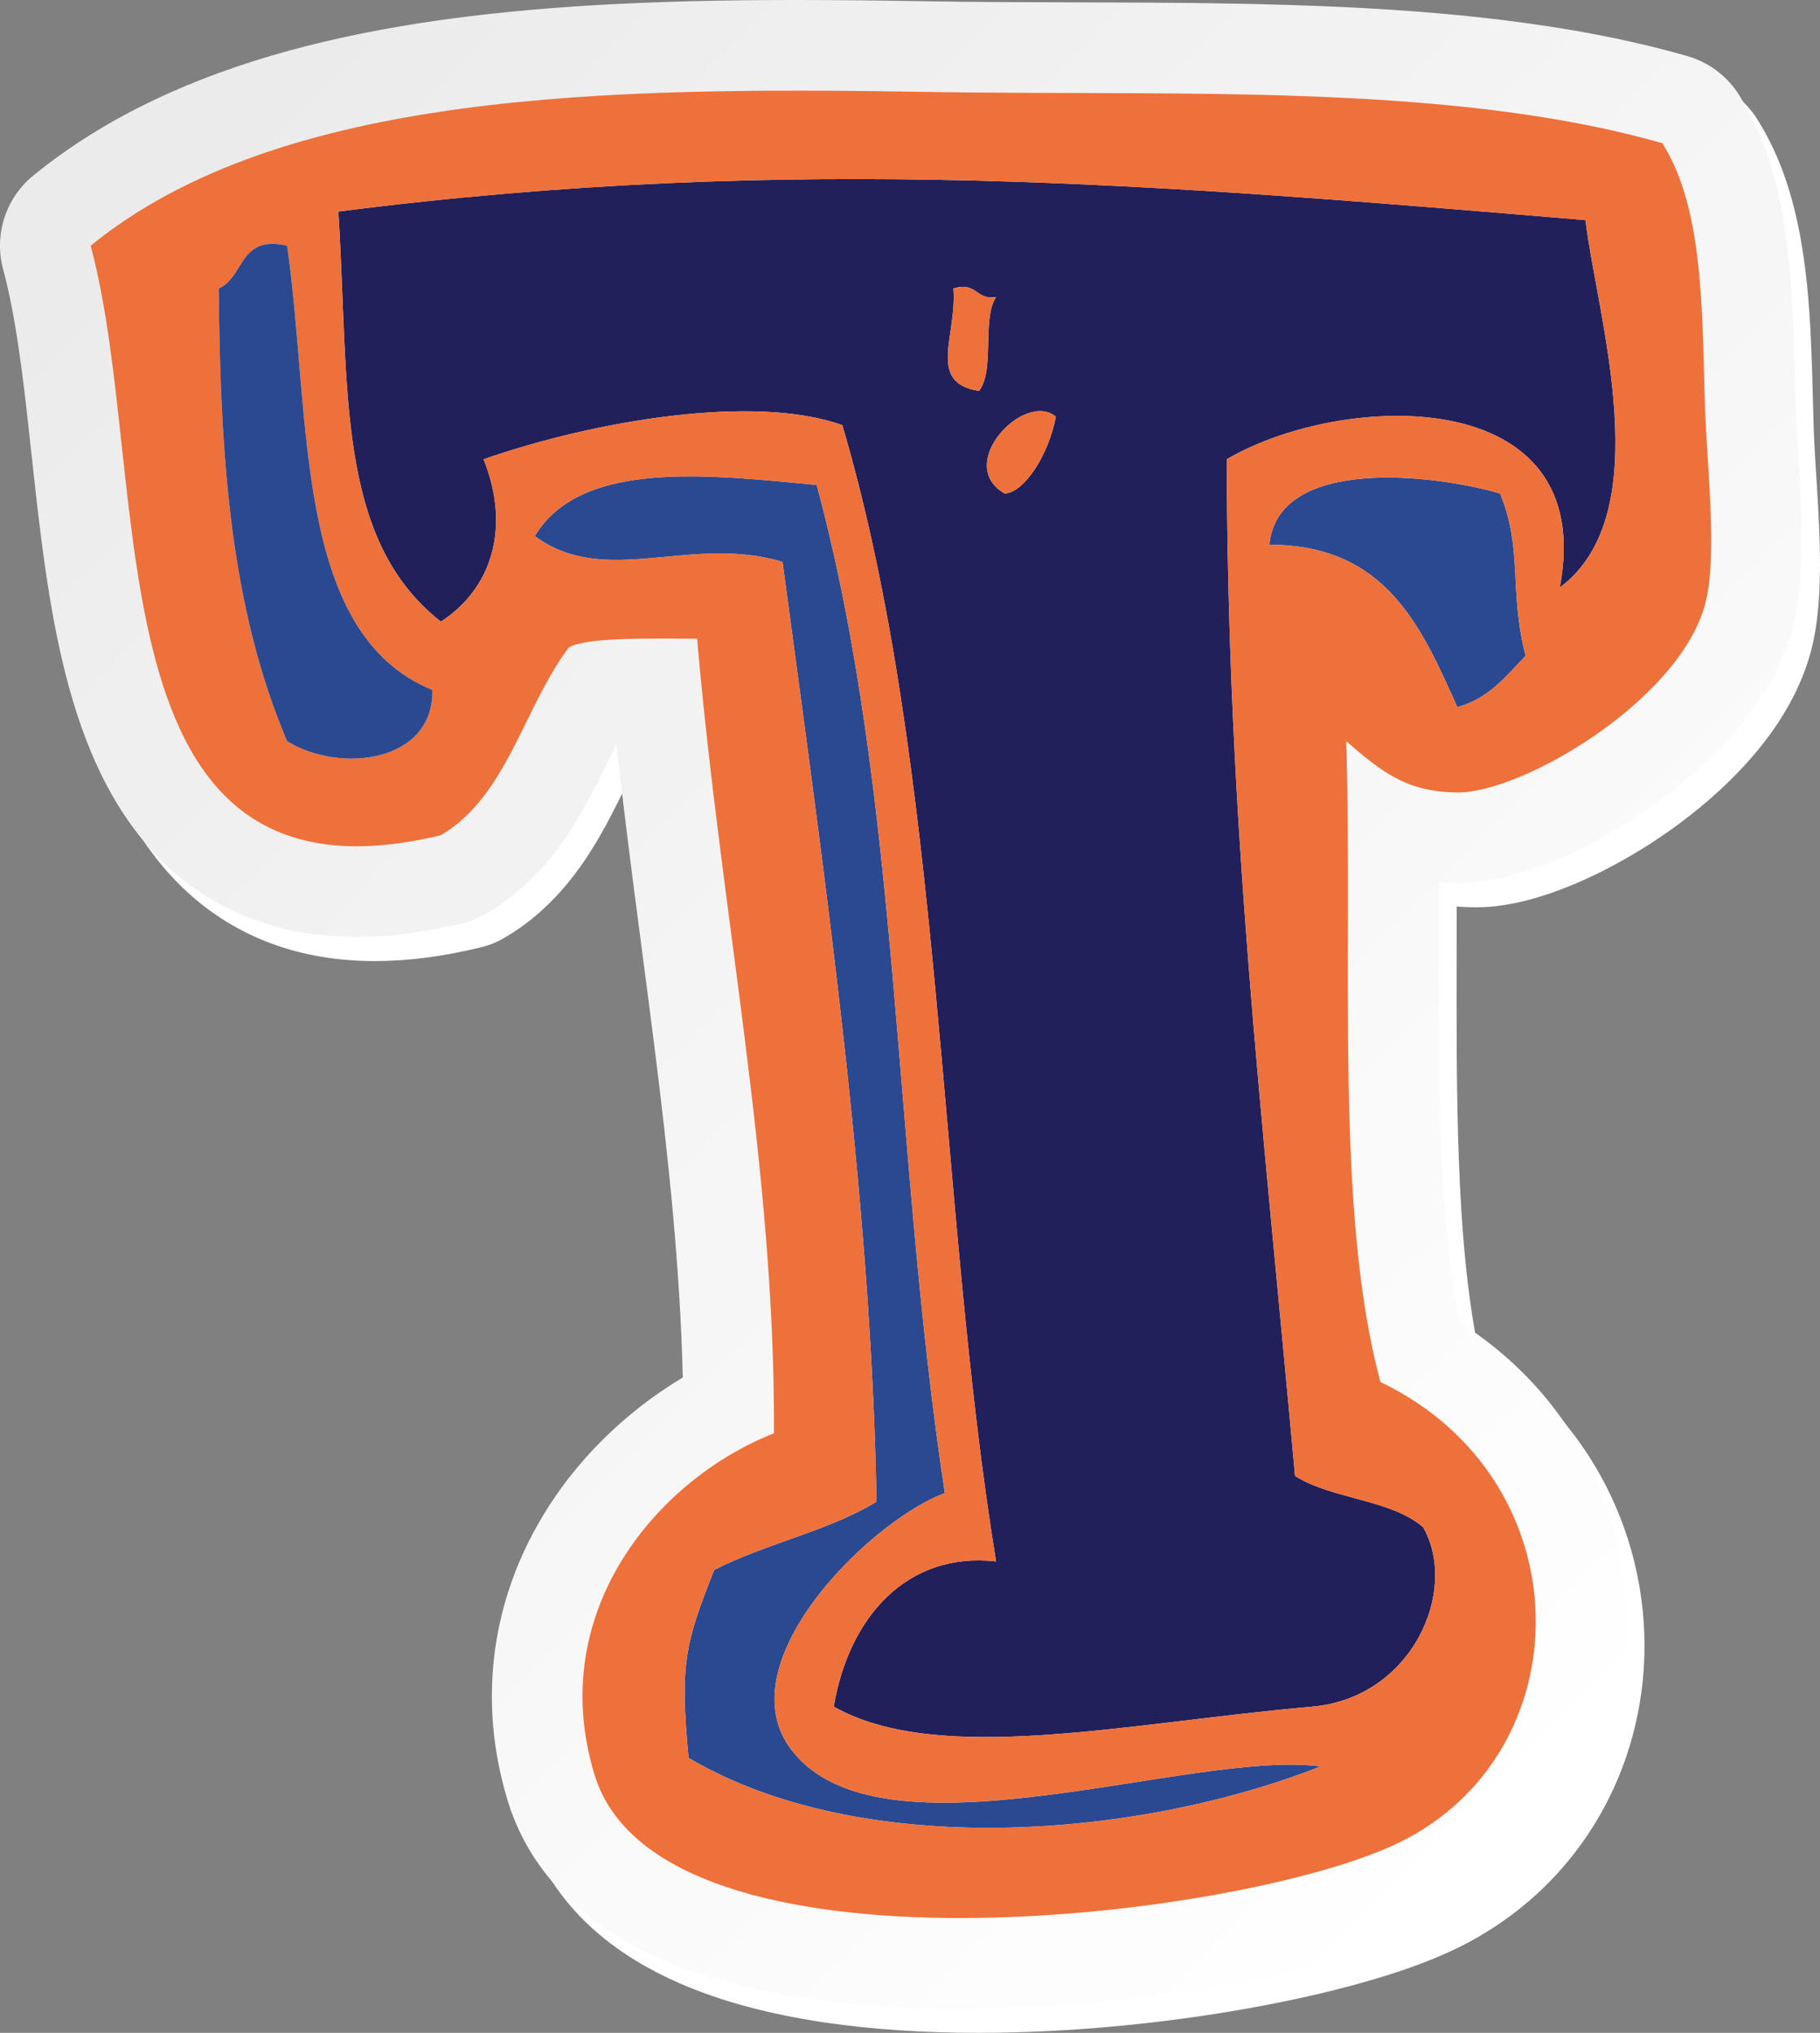
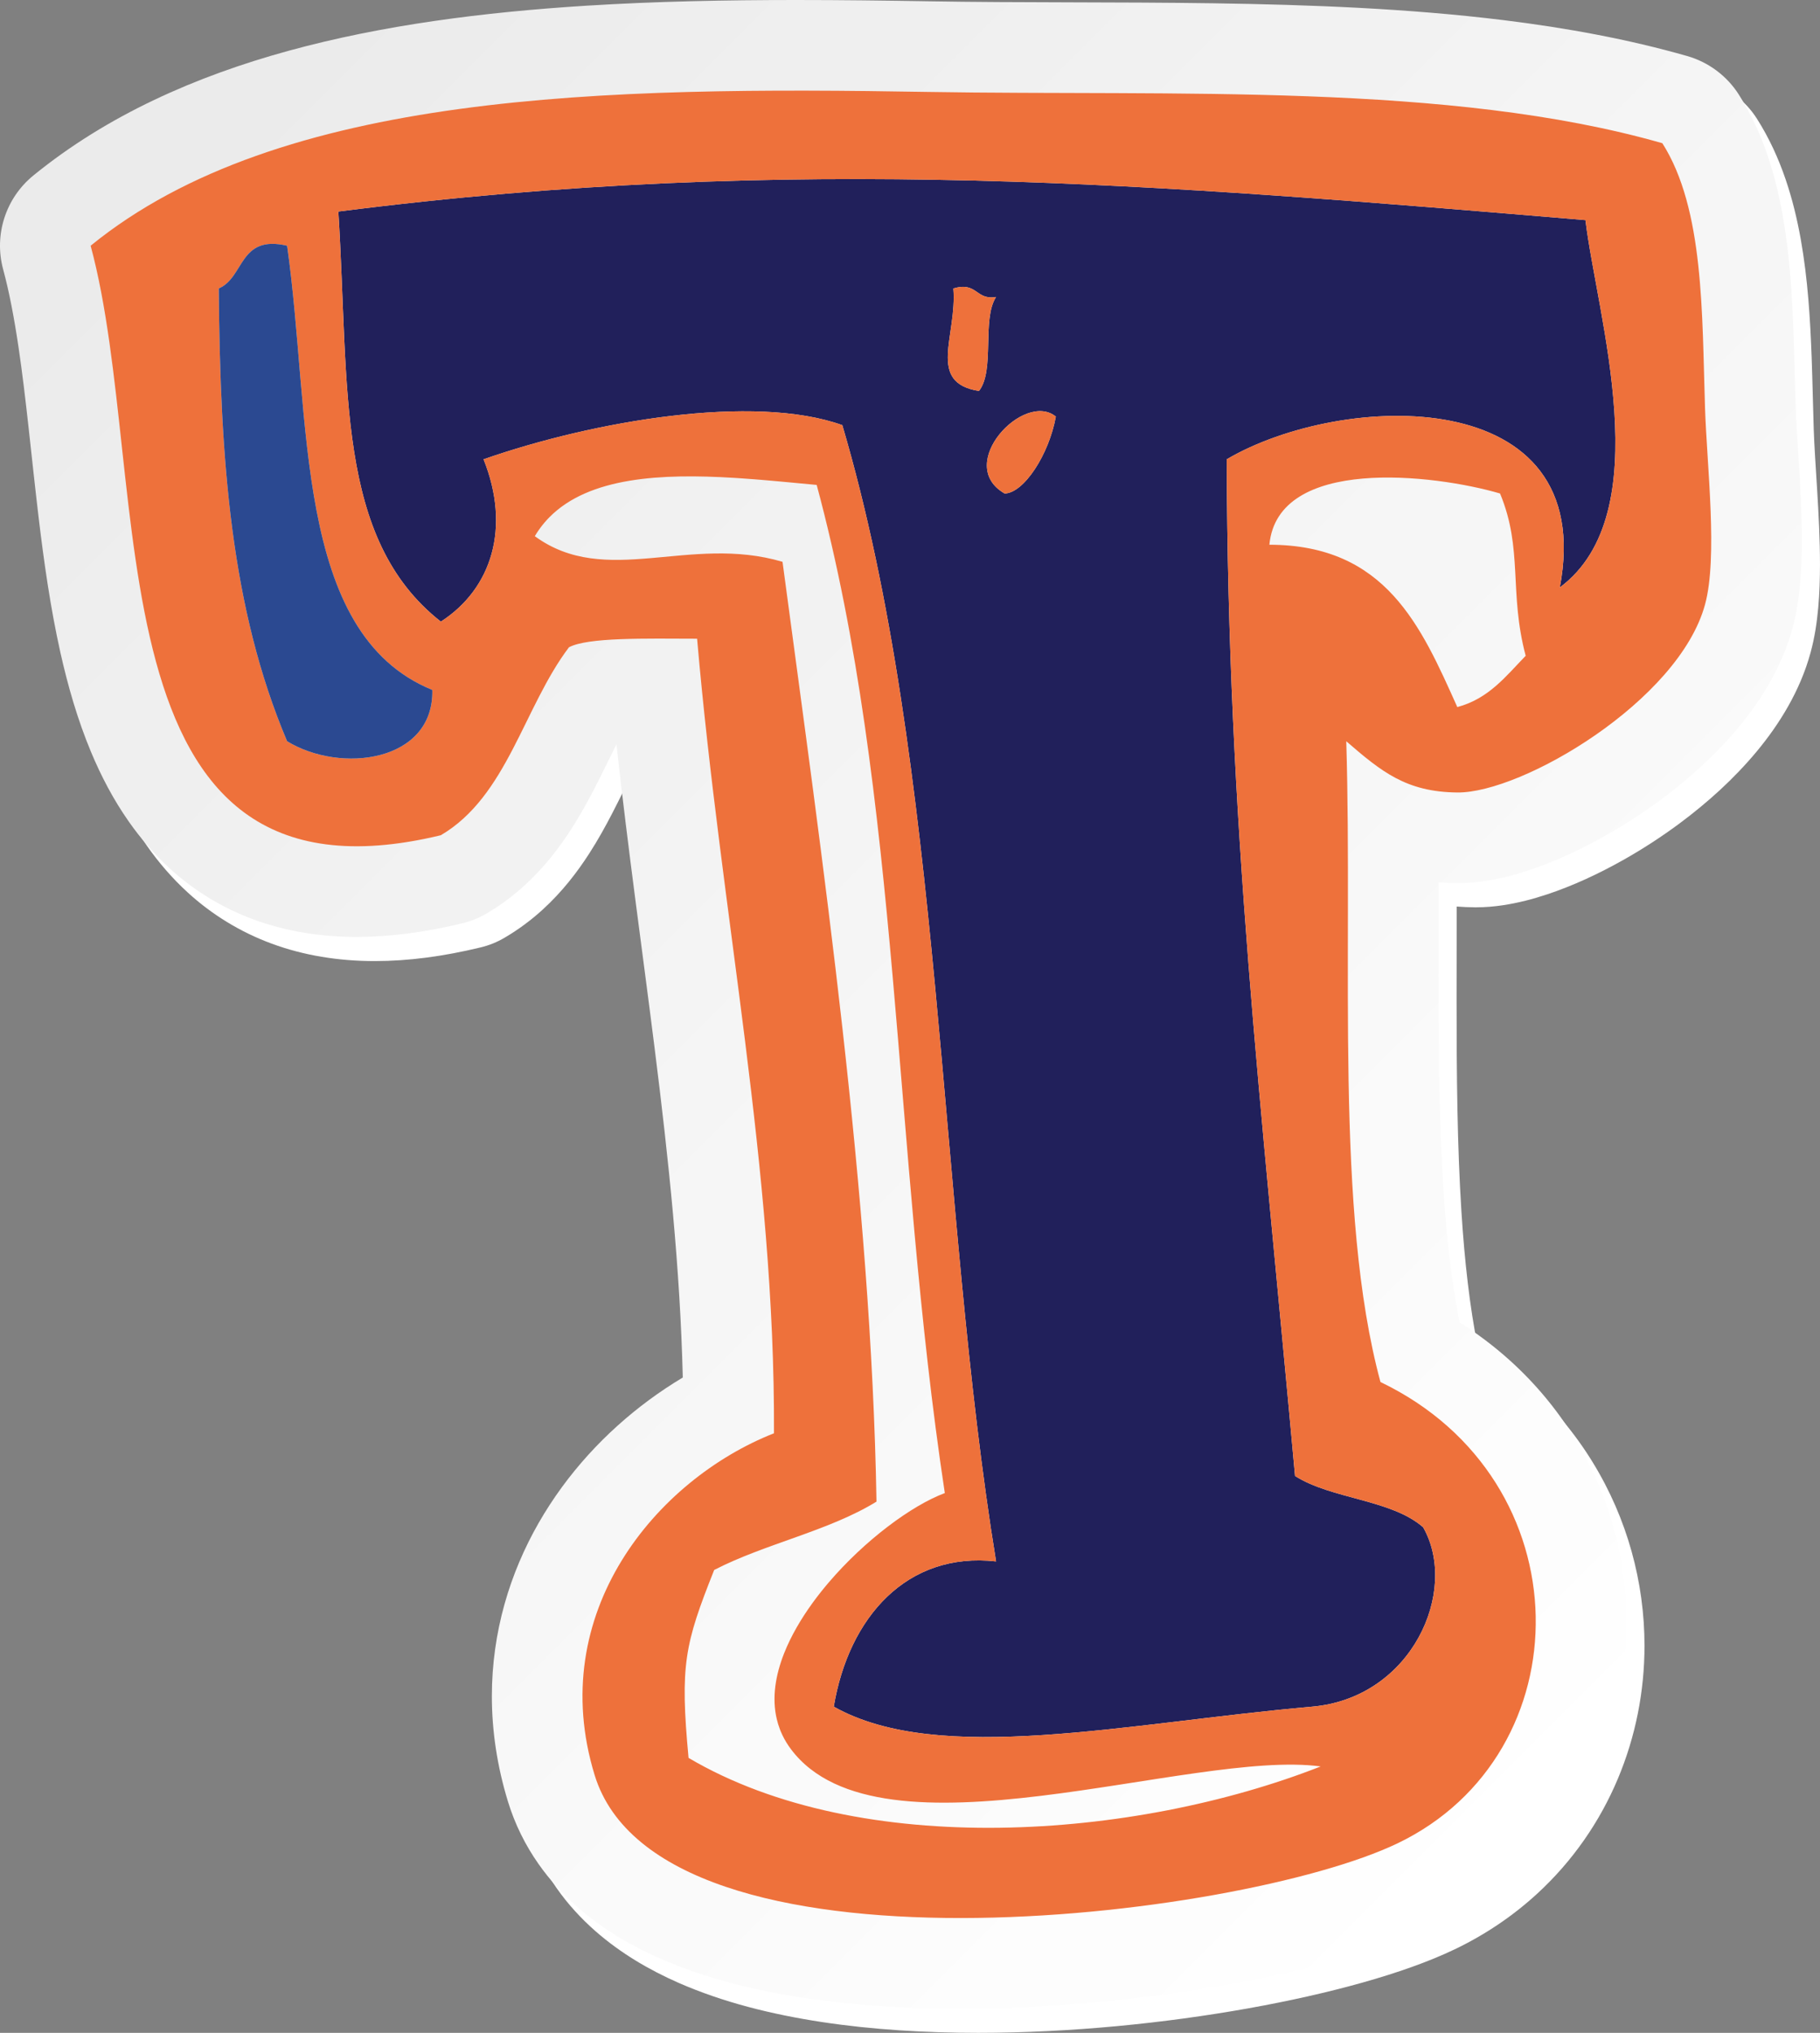
<svg xmlns="http://www.w3.org/2000/svg" xmlns:xlink="http://www.w3.org/1999/xlink" fill="#ee713b" height="3364" preserveAspectRatio="xMidYMid meet" version="1" viewBox="0.0 0.0 3012.4 3364.0" width="3012.4" zoomAndPan="magnify">
  <rect x="0.0" y="0.0" width="3012.4" height="3364.0" fill="#808080" stroke="none" />
  <defs>
    <clipPath id="a">
      <path d="M 30 39 L 3012.371 39 L 3012.371 3363.988 L 30 3363.988 Z M 30 39" />
    </clipPath>
    <clipPath id="b">
      <path d="M 0 0 L 2983 0 L 2983 3324 L 0 3324 Z M 0 0" />
    </clipPath>
    <clipPath id="c">
      <path d="M 2977.73 771.5 C 2975.352 732.879 2972.891 697.129 2972.02 670.27 C 2970.781 633 2970.059 592.828 2968.559 551.18 C 2966.23 488.629 2962.41 422.879 2950.621 356.32 C 2944.672 323.02 2936.672 289.441 2925.16 255.891 C 2913.641 222.371 2898.551 188.77 2878 156.449 C 2858.379 125.629 2827.809 102.809 2792.691 92.77 C 2694.898 64.828 2592.84 46.172 2488.398 33.301 C 2331.75 14.051 2169.57 7.809 2008.648 5.43 C 1847.781 3.102 1688.16 4.691 1538.059 2.148 C 1465 0.922 1391.379 0 1317.789 0 C 1201.461 0 1085.199 2.289 971.09 9.391 C 799.906 20.121 633.516 41.41 478.168 83.898 C 400.512 105.18 325.59 131.859 254.562 165.68 C 183.566 199.488 116.426 240.531 55.273 290.359 C 9.324 327.789 -10.25 388.57 5.219 445.789 C 15.121 482.328 23.484 526.059 30.605 574.129 C 43.168 658.352 51.93 755.52 63.758 854.91 C 72.695 929.539 83.371 1005.539 100.004 1080 C 112.539 1135.859 128.391 1190.941 150.578 1244.199 C 167.242 1284.109 187.547 1323.059 213.309 1359.781 C 232.621 1387.289 255.062 1413.512 281.066 1437.211 C 319.965 1472.801 367.199 1502.32 419.977 1521.648 C 472.758 1541.121 530.363 1550.469 590.461 1550.422 C 645.98 1550.41 703.824 1542.68 764.887 1527.941 C 779.855 1524.328 792.395 1519.262 805.672 1511.461 C 828.996 1497.762 849.922 1481.93 868.324 1465.141 C 900.598 1435.672 925.094 1403.648 944.949 1372.93 C 959.855 1349.828 972.242 1327.289 983.305 1305.98 C 997.305 1278.922 1009.262 1253.762 1020.359 1231.711 C 1039.441 1405.648 1063.102 1571.961 1083.449 1734.16 C 1106.738 1919.301 1125.738 2098.988 1130.141 2279.551 C 1110.949 2291.012 1092.199 2303.488 1073.961 2316.949 C 1002.609 2369.762 938.762 2437.801 891.41 2520.461 C 867.793 2561.762 848.438 2606.73 835.004 2654.809 C 821.566 2702.859 814.113 2754.02 814.125 2806.93 C 814.102 2863.781 822.75 2922.551 840.758 2981.25 C 852.18 3018.648 869.59 3053.559 891.18 3084.309 C 910.062 3111.262 932.023 3135.07 955.754 3155.859 C 997.383 3192.281 1044.109 3219.66 1093.23 3241.281 C 1167.051 3273.559 1246.891 3293.379 1330.422 3306.129 C 1413.93 3318.75 1501.219 3323.969 1589.16 3323.988 C 1742.801 3323.93 1898.309 3308.012 2035.449 3283.57 C 2104.051 3271.309 2167.988 3256.91 2225.328 3240.781 C 2254.02 3232.699 2281.059 3224.191 2306.449 3215.109 C 2331.859 3206.02 2355.57 3196.422 2378.031 3185.648 C 2428.961 3161.25 2474.66 3130.109 2514.051 3093.941 C 2573.219 3039.691 2617.988 2974.32 2647.578 2904.102 C 2677.211 2833.828 2691.91 2758.691 2691.922 2683.301 C 2691.922 2578.77 2663.59 2473.211 2606.039 2379.578 C 2577.289 2332.809 2541.23 2289.141 2498.281 2250.551 C 2473.09 2227.91 2445.531 2207.02 2415.801 2188.23 C 2402.77 2122.852 2394.07 2047.199 2388.922 1965.359 C 2382 1857.23 2380.879 1738.289 2380.898 1615.891 C 2380.898 1566.102 2381.07 1515.699 2381.07 1465.141 C 2381.07 1463.48 2381.07 1461.82 2381.07 1460.16 C 2390.828 1460.922 2400.672 1461.328 2410.559 1461.422 L 2410.961 1461.43 C 2411.5 1461.43 2412.262 1461.441 2413.238 1461.441 C 2428.781 1461.422 2443.148 1460.121 2457 1458.09 C 2482.891 1454.238 2507.07 1447.871 2531.219 1439.871 C 2573.32 1425.789 2615.281 1406.48 2657.32 1382.801 C 2688.789 1365.031 2720.129 1344.781 2750.559 1322.148 C 2796.16 1288.148 2839.789 1249.059 2877.809 1203.34 C 2896.801 1180.441 2914.379 1155.809 2929.672 1128.801 C 2944.93 1101.801 2957.949 1072.328 2966.82 1039.898 L 2966.84 1039.82 C 2973.898 1013.648 2977.32 989.328 2979.52 965.27 C 2981.66 941.25 2982.359 917.57 2982.371 893.988 C 2982.352 852 2980.078 810.25 2977.73 771.5 Z M 2977.73 771.5" />
    </clipPath>
    <clipPath id="d">
      <path d="M 2977.734 771.484 C 2975.359 732.871 2972.883 697.129 2972.016 670.277 C 2970.777 633.004 2970.055 592.824 2968.57 551.176 C 2966.238 488.621 2962.418 422.891 2950.613 356.312 C 2944.672 323.023 2936.664 289.445 2925.168 255.887 C 2913.652 222.371 2898.547 188.773 2878.012 156.453 C 2858.383 125.621 2827.82 102.816 2792.691 92.766 C 2694.91 64.82 2592.836 46.164 2488.406 33.285 C 2331.742 14.051 2169.57 7.816 2008.652 5.422 C 1847.781 3.09 1688.16 4.68 1538.062 2.141 C 1465 0.926 1391.383 -0.004 1317.793 -0.004 C 1201.461 -0.004 1085.203 2.285 971.09 9.387 C 799.91 20.117 633.516 41.395 478.168 83.891 C 400.512 105.188 325.59 131.852 254.562 165.68 C 183.566 199.484 116.426 240.531 55.273 290.352 C 9.324 327.789 -10.25 388.566 5.219 445.777 C 15.125 482.328 23.484 526.059 30.605 574.125 C 43.168 658.348 51.93 755.512 63.758 854.906 C 72.695 929.531 83.371 1005.543 100.004 1080.004 C 112.539 1135.848 128.391 1190.934 150.578 1244.199 C 167.246 1284.113 187.547 1323.059 213.309 1359.777 C 232.621 1387.289 255.062 1413.508 281.066 1437.207 C 319.965 1472.797 367.199 1502.32 419.977 1521.648 C 472.758 1541.117 530.367 1550.469 590.461 1550.418 C 645.98 1550.406 703.824 1542.68 764.887 1527.938 C 779.859 1524.328 792.395 1519.258 805.672 1511.457 C 828.996 1497.758 849.926 1481.93 868.328 1465.137 C 900.598 1435.668 925.094 1403.648 944.953 1372.93 C 959.855 1349.828 972.246 1327.289 983.305 1305.977 C 997.305 1278.914 1009.262 1253.754 1020.359 1231.715 C 1039.441 1405.648 1063.102 1571.957 1083.453 1734.156 C 1106.742 1919.301 1125.742 2098.988 1130.141 2279.551 C 1110.953 2291.008 1092.203 2303.488 1073.961 2316.949 C 1002.609 2369.758 938.762 2437.801 891.41 2520.461 C 867.793 2561.758 848.438 2606.73 835.004 2654.809 C 821.566 2702.859 814.113 2754.02 814.125 2806.93 C 814.102 2863.781 822.75 2922.551 840.758 2981.25 C 852.18 3018.648 869.59 3053.559 891.18 3084.309 C 910.062 3111.258 932.023 3135.07 955.758 3155.859 C 997.383 3192.281 1044.113 3219.66 1093.23 3241.281 C 1167.051 3273.559 1246.891 3293.379 1330.422 3306.129 C 1413.934 3318.75 1501.223 3323.969 1589.16 3323.988 C 1742.805 3323.93 1898.312 3308.012 2035.453 3283.57 C 2104.043 3271.309 2168 3256.91 2225.332 3240.781 C 2254.02 3232.699 2281.055 3224.191 2306.461 3215.109 C 2331.867 3206.02 2355.578 3196.422 2378.035 3185.648 C 2428.969 3161.25 2474.66 3130.109 2514.059 3093.941 C 2573.227 3039.688 2617.992 2974.32 2647.586 2904.098 C 2677.223 2833.828 2691.918 2758.691 2691.918 2683.301 C 2691.918 2578.77 2663.602 2473.207 2606.043 2379.578 C 2577.293 2332.809 2541.238 2289.137 2498.293 2250.551 C 2473.094 2227.91 2445.543 2207.02 2415.801 2188.23 C 2402.777 2122.848 2394.07 2047.199 2388.93 1965.359 C 2381.996 1857.227 2380.883 1738.289 2380.902 1615.887 C 2380.902 1566.098 2381.066 1515.699 2381.066 1465.137 C 2381.066 1463.477 2381.066 1461.82 2381.066 1460.156 C 2390.828 1460.918 2400.676 1461.328 2410.559 1461.418 L 2410.973 1461.43 C 2411.508 1461.43 2412.273 1461.438 2413.242 1461.438 C 2428.781 1461.418 2443.148 1460.117 2456.996 1458.086 C 2482.895 1454.238 2507.082 1447.867 2531.23 1439.867 C 2573.332 1425.785 2615.289 1406.477 2657.328 1382.797 C 2688.801 1365.027 2720.129 1344.777 2750.57 1322.148 C 2796.16 1288.137 2839.789 1249.051 2877.805 1203.336 C 2896.812 1180.426 2914.375 1155.805 2929.668 1128.793 C 2944.938 1101.797 2957.961 1072.324 2966.816 1039.902 L 2966.836 1039.82 C 2973.895 1013.652 2977.32 989.32 2979.527 965.258 C 2981.656 941.254 2982.355 917.562 2982.375 893.992 C 2982.355 851.996 2980.086 810.242 2977.734 771.484" />
    </clipPath>
    <linearGradient gradientTransform="scale(-3725.46) rotate(46 .46 -1.287)" gradientUnits="userSpaceOnUse" id="e" x1="-0.132" x2="1.066" xlink:actuate="onLoad" xlink:show="other" xlink:type="simple" y1="0" y2="0">
      <stop offset="0" stop-color="#ffffff" />
      <stop offset="0.125" stop-color="#ffffff" />
      <stop offset="0.156" stop-color="#fefefe" />
      <stop offset="0.188" stop-color="#fdfdfd" />
      <stop offset="0.219" stop-color="#fdfdfd" />
      <stop offset="0.25" stop-color="#fcfcfc" />
      <stop offset="0.281" stop-color="#fbfbfb" />
      <stop offset="0.313" stop-color="#fafafa" />
      <stop offset="0.344" stop-color="#fafafa" />
      <stop offset="0.375" stop-color="#f9f9f9" />
      <stop offset="0.406" stop-color="#f8f8f8" />
      <stop offset="0.438" stop-color="#f7f7f7" />
      <stop offset="0.469" stop-color="#f6f6f6" />
      <stop offset="0.5" stop-color="#f6f6f6" />
      <stop offset="0.531" stop-color="#f5f5f5" />
      <stop offset="0.563" stop-color="#f4f4f4" />
      <stop offset="0.594" stop-color="#f3f3f3" />
      <stop offset="0.625" stop-color="#f2f2f2" />
      <stop offset="0.656" stop-color="#f2f2f2" />
      <stop offset="0.688" stop-color="#f1f1f1" />
      <stop offset="0.719" stop-color="#f0f0f0" />
      <stop offset="0.75" stop-color="#efefef" />
      <stop offset="0.781" stop-color="#efefef" />
      <stop offset="0.813" stop-color="#eeeeee" />
      <stop offset="0.844" stop-color="#ededed" />
      <stop offset="0.875" stop-color="#ececec" />
      <stop offset="0.906" stop-color="#ebebeb" />
      <stop offset="0.938" stop-color="#ebebeb" />
      <stop offset="1" stop-color="#eaeaea" />
    </linearGradient>
  </defs>
  <g>
    <g clip-path="url(#a)" id="change1_1">
      <path d="M 3007.727 811.488 C 3005.359 772.867 3002.891 737.117 3002.016 710.262 C 3000.793 673.004 3000.059 632.828 2998.57 591.168 C 2996.223 528.625 2992.41 462.879 2980.625 396.316 C 2974.668 363.016 2966.676 329.43 2955.172 295.883 C 2943.652 262.355 2928.562 228.77 2908.004 196.449 C 2888.387 165.637 2857.82 142.816 2822.703 132.762 C 2724.898 104.824 2622.836 86.164 2518.406 73.297 C 2361.75 54.047 2199.566 47.805 2038.652 45.422 C 1877.785 43.098 1718.164 44.688 1568.062 42.156 C 1495 40.914 1421.383 39.996 1347.793 39.996 C 1231.461 39.996 1115.203 42.281 1001.09 49.398 C 829.91 60.125 663.516 81.414 508.168 123.891 C 430.512 145.18 355.594 171.855 284.562 205.664 C 213.566 239.477 146.426 280.527 85.273 330.348 C 39.32 367.785 19.75 428.559 35.219 485.777 C 45.125 522.32 53.484 566.062 60.605 614.129 C 73.168 698.352 81.93 795.523 93.758 894.914 C 102.695 969.531 113.371 1045.535 130.004 1119.988 C 142.539 1175.863 158.391 1230.945 180.578 1284.191 C 197.246 1324.098 217.543 1363.059 243.309 1399.777 C 262.621 1427.289 285.062 1453.508 311.066 1477.207 C 349.965 1512.797 397.199 1542.316 449.977 1561.648 C 502.758 1581.117 560.367 1590.469 620.461 1590.418 C 675.98 1590.41 733.824 1582.68 794.887 1567.938 C 809.859 1564.328 822.398 1559.258 835.672 1551.457 C 858.996 1537.758 879.926 1521.93 898.328 1505.137 C 930.598 1475.668 955.094 1443.648 974.953 1412.93 C 989.855 1389.828 1002.242 1367.289 1013.301 1345.977 C 1027.301 1318.918 1039.262 1293.754 1050.363 1271.711 C 1069.441 1445.648 1093.102 1611.957 1113.453 1774.16 C 1136.742 1959.297 1155.742 2138.988 1160.141 2319.547 C 1140.953 2331.008 1122.199 2343.488 1103.961 2356.949 C 1032.613 2409.758 968.762 2477.801 921.41 2560.457 C 897.793 2601.758 878.441 2646.73 865.004 2694.809 C 851.566 2742.859 844.113 2794.02 844.125 2846.93 C 844.102 2903.781 852.75 2962.551 870.758 3021.25 C 882.184 3058.648 899.59 3093.559 921.18 3124.309 C 940.062 3151.262 962.023 3175.07 985.754 3195.859 C 1027.383 3232.281 1074.109 3259.66 1123.23 3281.281 C 1197.051 3313.559 1276.891 3333.379 1360.422 3346.129 C 1443.934 3358.75 1531.223 3363.969 1619.164 3363.988 C 1772.801 3363.93 1928.312 3348.012 2065.445 3323.57 C 2134.043 3311.309 2197.996 3296.91 2255.34 3280.781 C 2284.031 3272.699 2311.074 3264.191 2336.461 3255.109 C 2361.871 3246.02 2385.566 3236.422 2408.039 3225.648 C 2458.961 3201.25 2504.66 3170.109 2544.059 3133.938 C 2603.219 3079.691 2648 3014.32 2677.59 2944.102 C 2707.219 2873.828 2721.922 2798.688 2721.922 2723.301 C 2721.922 2618.77 2693.598 2513.207 2636.051 2419.578 C 2607.297 2372.809 2571.242 2329.141 2528.273 2290.547 C 2503.09 2267.906 2475.539 2247.02 2445.809 2228.227 C 2432.777 2162.848 2424.07 2087.199 2418.93 2005.359 C 2411.996 1897.227 2410.875 1778.289 2410.895 1655.887 C 2410.895 1606.098 2411.078 1555.699 2411.078 1505.137 C 2411.078 1503.477 2411.078 1501.816 2411.078 1500.156 C 2420.824 1500.918 2430.676 1501.328 2440.566 1501.418 L 2440.953 1501.43 C 2441.504 1501.43 2442.258 1501.438 2443.238 1501.438 C 2458.777 1501.418 2473.152 1500.117 2487 1498.086 C 2512.898 1494.238 2537.062 1487.867 2561.23 1479.867 C 2603.32 1465.789 2645.289 1446.477 2687.316 1422.797 C 2718.801 1405.027 2750.125 1384.777 2780.57 1362.148 C 2826.168 1328.148 2869.789 1289.062 2907.82 1243.344 C 2926.809 1220.441 2944.387 1195.809 2959.68 1168.789 C 2974.934 1141.789 2987.945 1112.32 2996.816 1079.895 L 2996.836 1079.816 C 3003.91 1053.652 3007.316 1029.324 3009.52 1005.258 C 3011.66 981.258 3012.355 957.562 3012.375 933.988 C 3012.355 892 3010.09 850.234 3007.727 811.488" fill="#ffffff" />
    </g>
    <g clip-path="url(#b)">
      <g clip-path="url(#c)">
        <g clip-path="url(#d)">
          <path d="M 1439.145 4814.266 L 4643.352 1719.996 L 1543.227 -1490.277 L -1660.984 1603.992 Z M 1439.145 4814.266" fill="url(#e)" />
        </g>
      </g>
    </g>
    <g id="change2_1">
      <path d="M 1662.812 816.641 C 1694.645 816.109 1736.293 752.086 1747.594 689.383 C 1695.043 646.293 1579.363 768.441 1662.812 816.641 Z M 2355.551 2527.367 C 2415.145 2632.18 2337.191 2809.719 2171.805 2824.211 C 1864.262 2851.129 1554.734 2922.578 1380.023 2824.211 C 1404.762 2676.25 1501.184 2567.289 1648.664 2583.859 C 1552.664 1995.848 1560.973 1268.629 1394.172 703.539 C 1247.891 651.062 982.164 696.461 800.375 760.082 C 845.707 873.07 814.008 974.262 729.68 1028.688 C 554.844 891.367 578.43 642.668 560.027 350.078 C 1315.652 253.559 1916.848 305.102 2624.191 364.238 C 2642.914 521.172 2747.082 849.195 2581.754 972.125 C 2646.062 631.98 2220.809 648.086 2030.406 760.082 C 2032.371 1367.648 2086.375 1814.047 2143.508 2442.457 C 2204.035 2481 2302.863 2481.117 2355.551 2527.367 Z M 1577.973 477.34 C 1584.531 555.574 1532.992 633.164 1620.371 646.98 C 1647.242 612.594 1624.645 528.652 1648.664 491.422 C 1614.562 497.242 1617.922 465.602 1577.973 477.34" fill="#21205b" />
    </g>
    <g id="change3_1">
-       <path d="M 2482.809 816.637 C 2521.227 909.086 2497.184 979.395 2525.262 1085.227 C 2492.699 1118.668 2464.285 1156.223 2412.082 1170.086 C 2352.227 1036.801 2294.117 901.656 2101.039 901.434 C 2114.965 754.621 2372.859 784.477 2482.809 816.637" fill="#2b4991" />
-     </g>
+       </g>
    <g id="change3_2">
-       <path d="M 1309.348 2894.852 C 1457.34 3091.371 1971.492 2894.16 2185.902 2923.16 C 1878.184 3043.969 1425.398 3077.559 1139.668 2909 C 1125.289 2755.18 1133.16 2721 1182.102 2598.008 C 1265.98 2554.641 1372 2533.469 1450.719 2484.918 C 1442.27 1979.5 1361.27 1424.586 1295.199 929.738 C 1141.168 884.066 1002.75 973.355 885.195 887.277 C 886.293 885.426 887.418 883.605 888.57 881.832 C 889.344 880.629 890.129 879.457 890.922 878.301 C 892.109 876.543 893.332 874.836 894.582 873.156 C 895.41 872.031 896.258 870.926 897.113 869.832 C 898.398 868.188 899.715 866.586 901.055 865.004 C 902.395 863.422 903.762 861.867 905.148 860.348 C 905.605 859.844 906.078 859.352 906.551 858.844 C 907.5 857.848 908.441 856.867 909.406 855.883 C 975.352 789.219 1094.891 783.438 1214.762 790.77 C 1219.199 791.039 1223.641 791.34 1228.09 791.641 C 1234.762 792.098 1241.41 792.59 1248.059 793.113 C 1252.488 793.461 1256.91 793.809 1261.32 794.188 C 1263.531 794.363 1265.73 794.555 1267.93 794.742 C 1274.539 795.312 1281.121 795.898 1287.668 796.484 C 1294.219 797.086 1300.738 797.688 1307.219 798.305 C 1311.531 798.699 1315.828 799.113 1320.098 799.508 C 1330.801 800.523 1341.359 801.535 1351.75 802.484 C 1490.621 1318.105 1477.551 1900.461 1563.828 2470.762 C 1508.941 2491.238 1431.32 2548.77 1371.41 2619 C 1369.68 2621.031 1367.949 2623.082 1366.25 2625.129 C 1364.539 2627.199 1362.848 2629.258 1361.18 2631.332 C 1359.512 2633.41 1357.848 2635.492 1356.211 2637.59 C 1354.57 2639.691 1352.949 2641.781 1351.348 2643.902 C 1350.551 2644.949 1349.75 2646.008 1348.969 2647.07 C 1347.379 2649.191 1345.82 2651.32 1344.281 2653.449 C 1341.961 2656.648 1339.688 2659.871 1337.469 2663.109 C 1335.25 2666.352 1333.078 2669.582 1330.969 2672.852 C 1328.84 2676.109 1326.781 2679.391 1324.77 2682.672 C 1322.762 2685.961 1320.809 2689.25 1318.918 2692.551 C 1310.699 2706.859 1303.598 2721.34 1297.871 2735.82 C 1283.199 2772.91 1277.59 2809.98 1285.559 2844.309 C 1286.941 2850.27 1288.73 2856.141 1290.961 2861.91 C 1291.469 2863.27 1292.02 2864.609 1292.59 2865.949 C 1293.449 2867.969 1294.348 2869.98 1295.328 2871.98 C 1299.117 2879.82 1303.781 2887.449 1309.348 2894.852" fill="#2b4991" />
-     </g>
+       </g>
    <g id="change4_1">
      <path d="M 1662.812 816.641 C 1579.363 768.438 1695.043 646.289 1747.598 689.391 C 1736.293 752.082 1694.645 816.105 1662.812 816.641" fill="inherit" />
    </g>
    <g id="change4_2">
      <path d="M 1577.969 477.34 C 1617.918 465.605 1614.559 497.258 1648.656 491.441 C 1624.641 528.66 1647.238 612.586 1620.367 646.996 C 1532.988 633.18 1584.527 555.578 1577.969 477.34" fill="inherit" />
    </g>
    <g id="change3_3">
      <path d="M 1307.215 798.305 C 1311.527 798.715 1315.828 799.109 1320.094 799.516 C 1315.828 799.109 1311.527 798.715 1307.215 798.305" fill="#2b4991" />
    </g>
    <g id="change3_4">
      <path d="M 1287.676 796.48 C 1294.223 797.078 1300.746 797.676 1307.223 798.289 C 1300.746 797.691 1294.223 797.078 1287.676 796.48" fill="#2b4991" />
    </g>
    <g id="change3_5">
      <path d="M 1267.934 794.734 C 1274.543 795.301 1281.125 795.887 1287.672 796.484 C 1281.125 795.887 1274.543 795.301 1267.934 794.734" fill="#2b4991" />
    </g>
    <g id="change3_6">
      <path d="M 1248.062 793.105 C 1252.492 793.453 1256.914 793.816 1261.324 794.176 C 1256.914 793.816 1252.492 793.453 1248.062 793.105" fill="#2b4991" />
    </g>
    <g id="change3_7">
      <path d="M 1214.762 790.773 C 1219.199 791.043 1223.648 791.328 1228.09 791.641 C 1223.641 791.328 1219.199 791.043 1214.762 790.773" fill="#2b4991" />
    </g>
    <g id="change3_8">
      <path d="M 909.406 855.895 C 908.441 856.863 907.496 857.863 906.551 858.848 C 907.488 857.863 908.441 856.863 909.406 855.895" fill="#2b4991" />
    </g>
    <g id="change3_9">
      <path d="M 905.148 860.359 C 903.762 861.879 902.395 863.43 901.051 865.012 C 902.383 863.43 903.75 861.879 905.148 860.359" fill="#2b4991" />
    </g>
    <g id="change3_10">
      <path d="M 897.117 869.828 C 896.262 870.914 895.414 872.031 894.586 873.148 C 895.414 872.031 896.262 870.914 897.117 869.828" fill="#2b4991" />
    </g>
    <g id="change3_11">
      <path d="M 890.922 878.289 C 890.133 879.449 889.348 880.621 888.574 881.812 C 889.348 880.621 890.125 879.449 890.922 878.289" fill="#2b4991" />
    </g>
    <g id="change4_3">
      <path d="M 475.203 1226.637 C 563.934 1280.895 718.336 1260.996 715.547 1141.785 C 484.727 1047.445 515.812 691.16 475.203 406.641 C 395.234 387.945 404.984 458.938 362.098 477.336 C 364.375 761.914 382.207 1007.109 475.203 1226.637 Z M 2525.262 1085.23 C 2497.203 979.387 2521.242 909.086 2482.805 816.629 C 2372.863 784.469 2114.977 754.609 2101.035 901.441 C 2294.109 901.66 2352.227 1036.793 2412.09 1170.082 C 2464.289 1156.219 2492.707 1118.656 2525.262 1085.23 Z M 2822.098 675.219 C 2825.328 772.332 2843.504 921.801 2822.098 1000.434 C 2778.613 1159.965 2519.398 1312.52 2412.09 1311.43 C 2327.477 1310.559 2286.504 1276.977 2228.285 1226.637 C 2239.234 1591.707 2208.738 2005.617 2284.898 2286.988 C 2624.094 2449.711 2621.441 2902.559 2313.156 3050.41 C 2050.082 3176.621 1092.672 3291.449 984.18 2937.309 C 902.082 2669.34 1086.141 2448.668 1281.07 2371.809 C 1283 1932.219 1193.781 1517.848 1153.82 1056.973 C 1068.02 1056.754 972.902 1054.516 941.754 1071.129 C 866.648 1170.32 839.523 1317.59 729.68 1382.145 C 139.148 1524.746 256.016 798.746 150.023 406.641 C 463.375 151.328 1003.793 143.148 1535.551 152.121 C 1943.191 158.973 2398.941 136.199 2751.445 236.992 C 2820.852 346.004 2816.992 520.027 2822.098 675.219 Z M 1563.832 2470.758 C 1477.551 1900.457 1490.621 1318.105 1351.75 802.469 C 1341.359 801.52 1330.801 800.512 1320.102 799.5 C 1315.832 799.105 1311.531 798.707 1307.223 798.293 C 1300.742 797.68 1294.223 797.086 1287.672 796.488 C 1281.121 795.895 1274.543 795.301 1267.934 794.746 C 1265.73 794.551 1263.531 794.352 1261.32 794.172 C 1256.91 793.816 1252.492 793.461 1248.062 793.105 C 1241.414 792.59 1234.762 792.094 1228.09 791.637 C 1223.652 791.32 1219.203 791.043 1214.762 790.766 C 1094.891 783.441 975.352 789.203 909.406 855.879 C 908.445 856.848 907.492 857.836 906.555 858.848 C 906.078 859.344 905.609 859.84 905.148 860.352 C 903.754 861.879 902.387 863.422 901.059 865.008 C 899.715 866.57 898.402 868.195 897.113 869.84 C 896.258 870.926 895.414 872.035 894.586 873.164 C 893.332 874.828 892.109 876.551 890.922 878.293 C 890.121 879.461 889.344 880.629 888.57 881.82 C 887.422 883.602 886.297 885.422 885.195 887.285 C 1002.75 973.344 1141.172 884.055 1295.203 929.719 C 1361.273 1424.59 1442.273 1979.5 1450.723 2484.918 C 1372 2533.469 1265.98 2554.637 1182.102 2598.008 C 1133.16 2721 1125.293 2755.18 1139.672 2909 C 1425.402 3077.559 1878.184 3043.969 2185.906 2923.16 C 1971.492 2894.16 1457.34 3091.371 1309.352 2894.848 C 1303.781 2887.449 1299.121 2879.82 1295.332 2871.98 C 1294.363 2869.98 1293.453 2867.969 1292.59 2865.949 C 1292.02 2864.609 1291.473 2863.27 1290.961 2861.91 C 1288.742 2856.141 1286.953 2850.27 1285.562 2844.309 C 1277.59 2809.98 1283.211 2772.91 1297.871 2735.82 C 1303.613 2721.34 1310.711 2706.859 1318.922 2692.551 C 1320.812 2689.25 1322.77 2685.961 1324.77 2682.668 C 1326.793 2679.391 1328.852 2676.109 1330.973 2672.848 C 1333.09 2669.578 1335.262 2666.348 1337.473 2663.109 C 1339.703 2659.871 1341.961 2656.648 1344.281 2653.449 C 1345.832 2651.32 1347.383 2649.188 1348.973 2647.07 C 1349.75 2646.008 1350.551 2644.949 1351.352 2643.898 C 1352.953 2641.777 1354.57 2639.691 1356.211 2637.59 C 1357.852 2635.488 1359.512 2633.406 1361.18 2631.328 C 1362.852 2629.258 1364.543 2627.199 1366.25 2625.129 C 1367.961 2623.078 1369.684 2621.031 1371.41 2619 C 1431.32 2548.77 1508.941 2491.238 1563.832 2470.758 Z M 560.027 350.086 C 578.434 642.664 554.844 891.363 729.68 1028.691 C 814.008 974.258 845.707 873.066 800.375 760.074 C 982.164 696.449 1247.891 651.082 1394.172 703.539 C 1560.973 1268.637 1552.664 1995.848 1648.664 2583.859 C 1501.184 2567.289 1404.762 2676.25 1380.02 2824.207 C 1554.73 2922.582 1864.262 2851.129 2171.809 2824.207 C 2337.199 2809.719 2415.141 2632.18 2355.555 2527.367 C 2302.859 2481.121 2204.027 2481 2143.512 2442.461 C 2086.383 1814.047 2032.359 1367.629 2030.418 760.074 C 2220.82 648.09 2646.055 631.973 2581.738 972.137 C 2747.09 849.203 2642.906 521.176 2624.195 364.242 C 1916.844 305.094 1315.652 253.566 560.027 350.086" fill="inherit" />
    </g>
    <g id="change3_12">
      <path d="M 715.547 1141.773 C 718.336 1260.98 563.934 1280.879 475.203 1226.637 C 382.207 1007.102 364.375 761.914 362.102 477.328 C 404.984 458.922 395.238 387.938 475.203 406.633 C 515.809 691.164 484.723 1047.434 715.547 1141.773" fill="#2b4991" />
    </g>
  </g>
</svg>